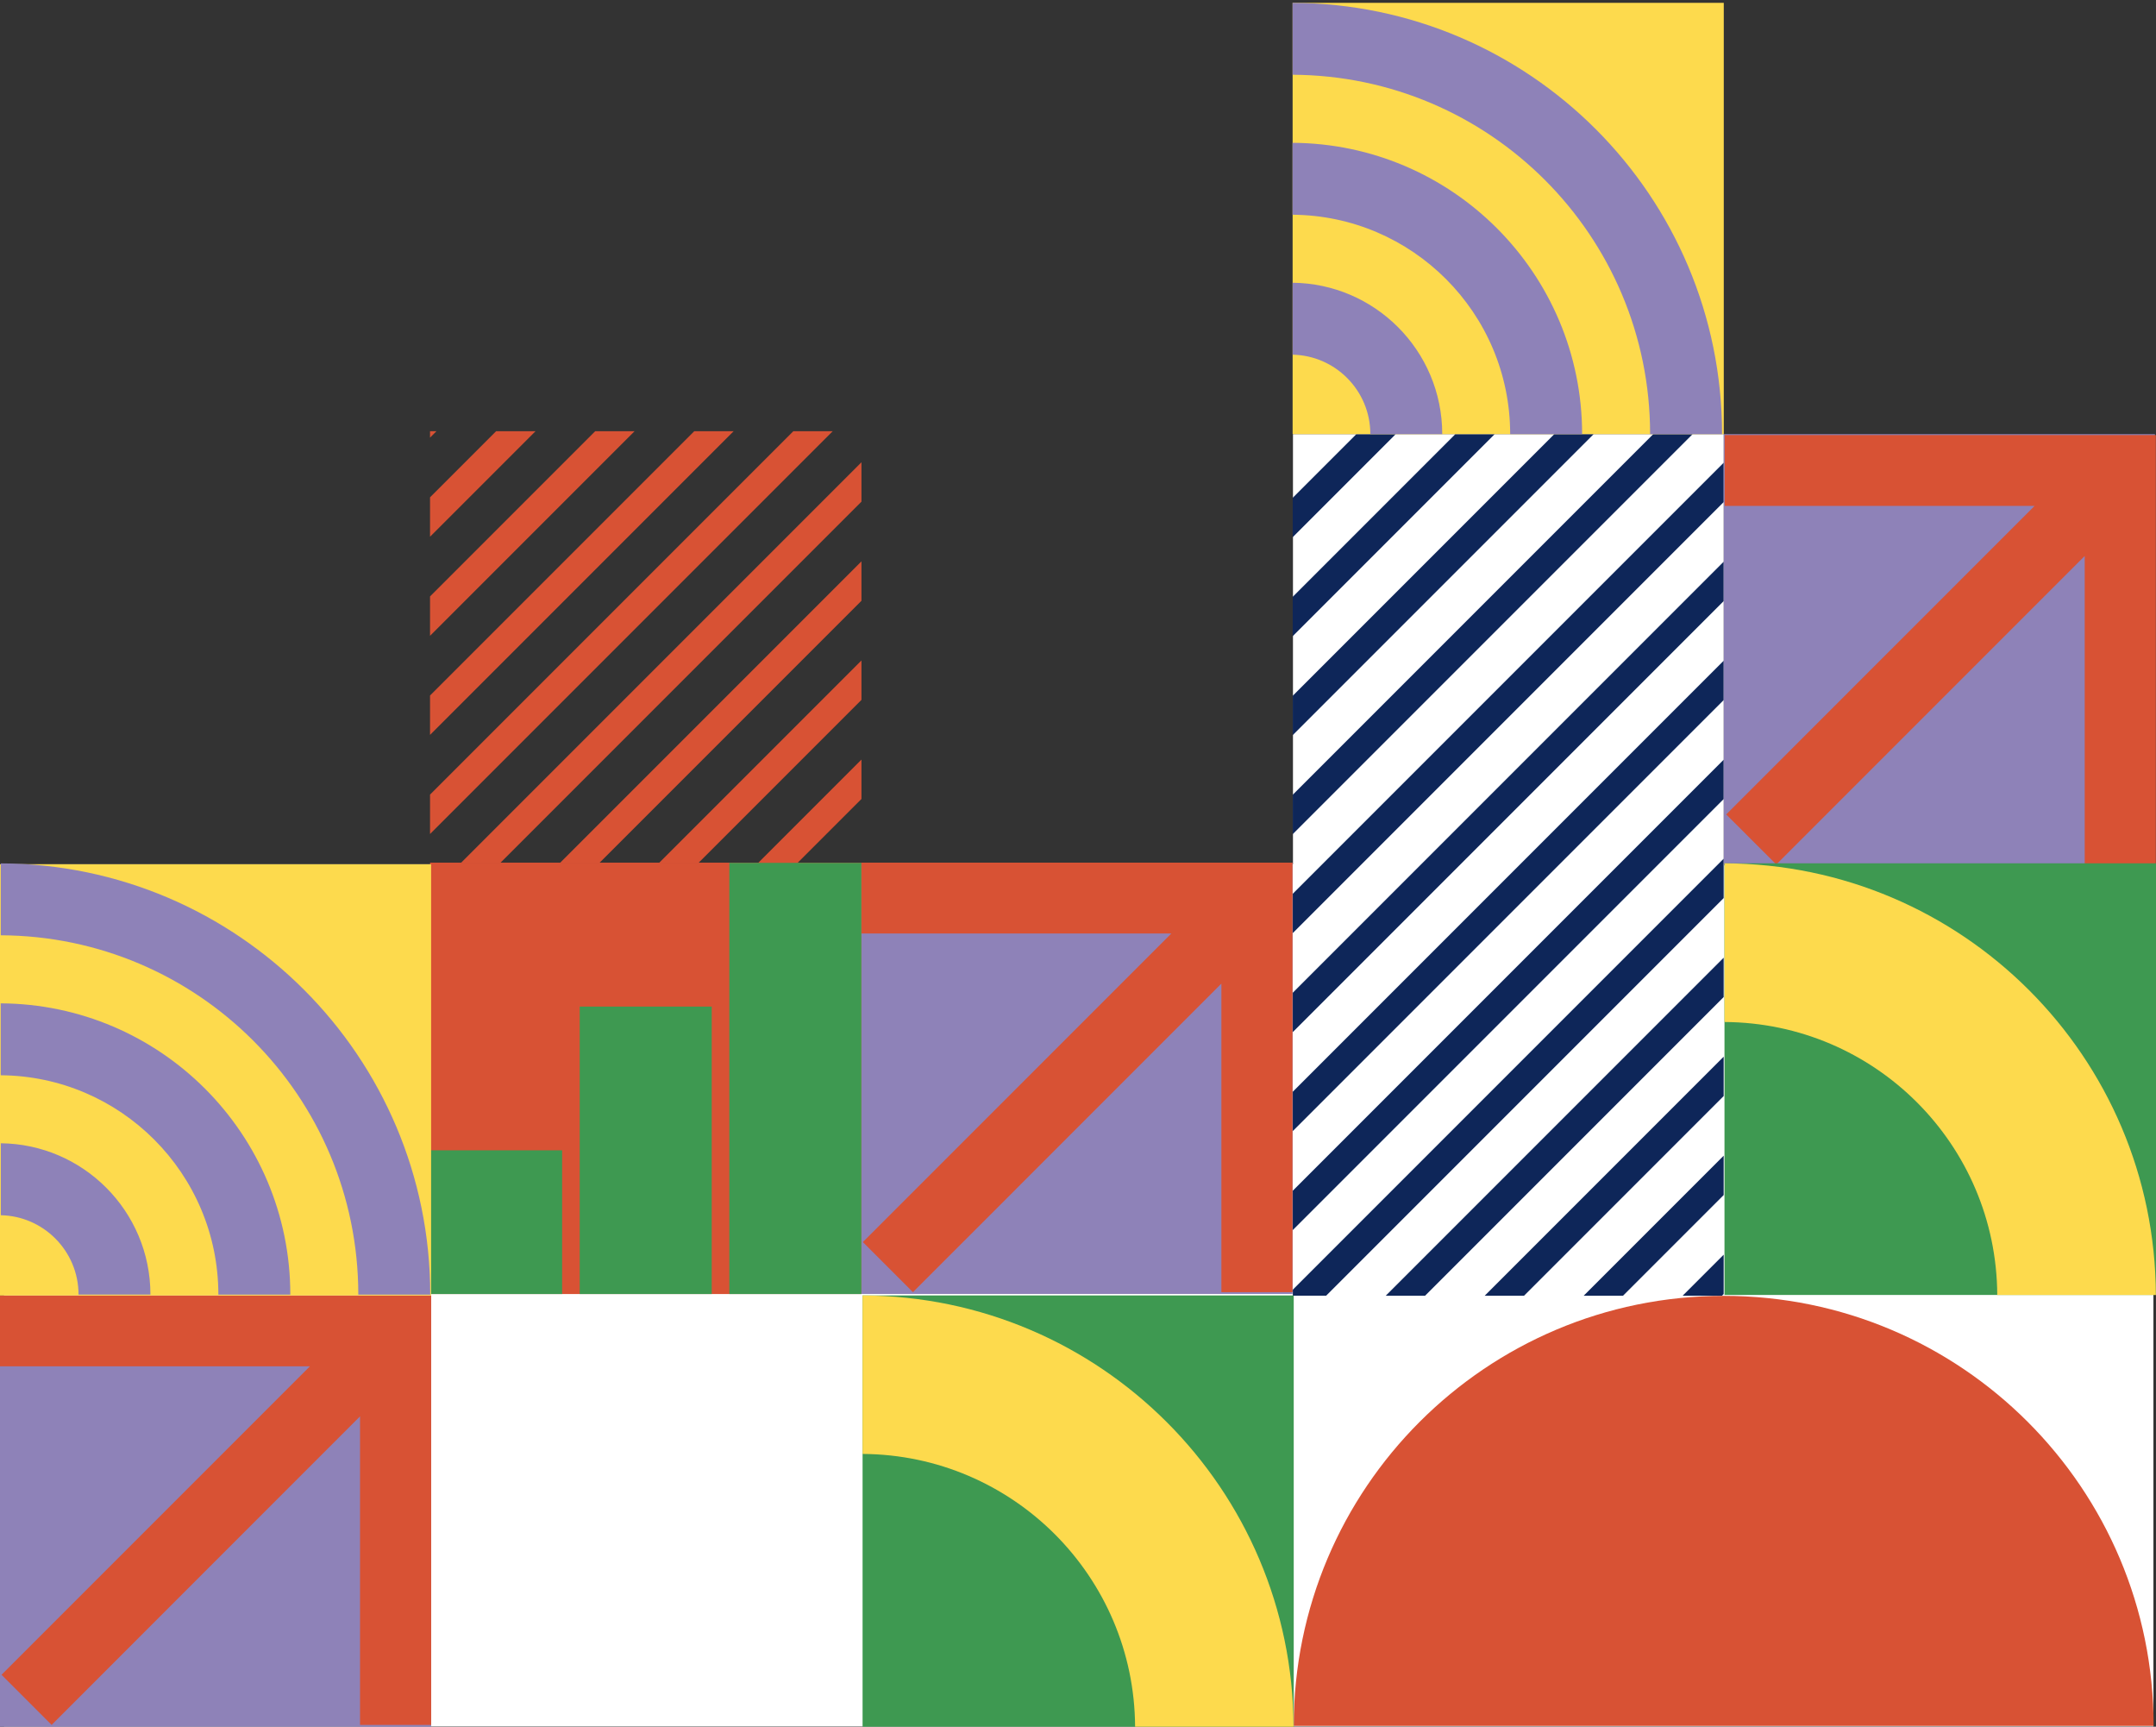
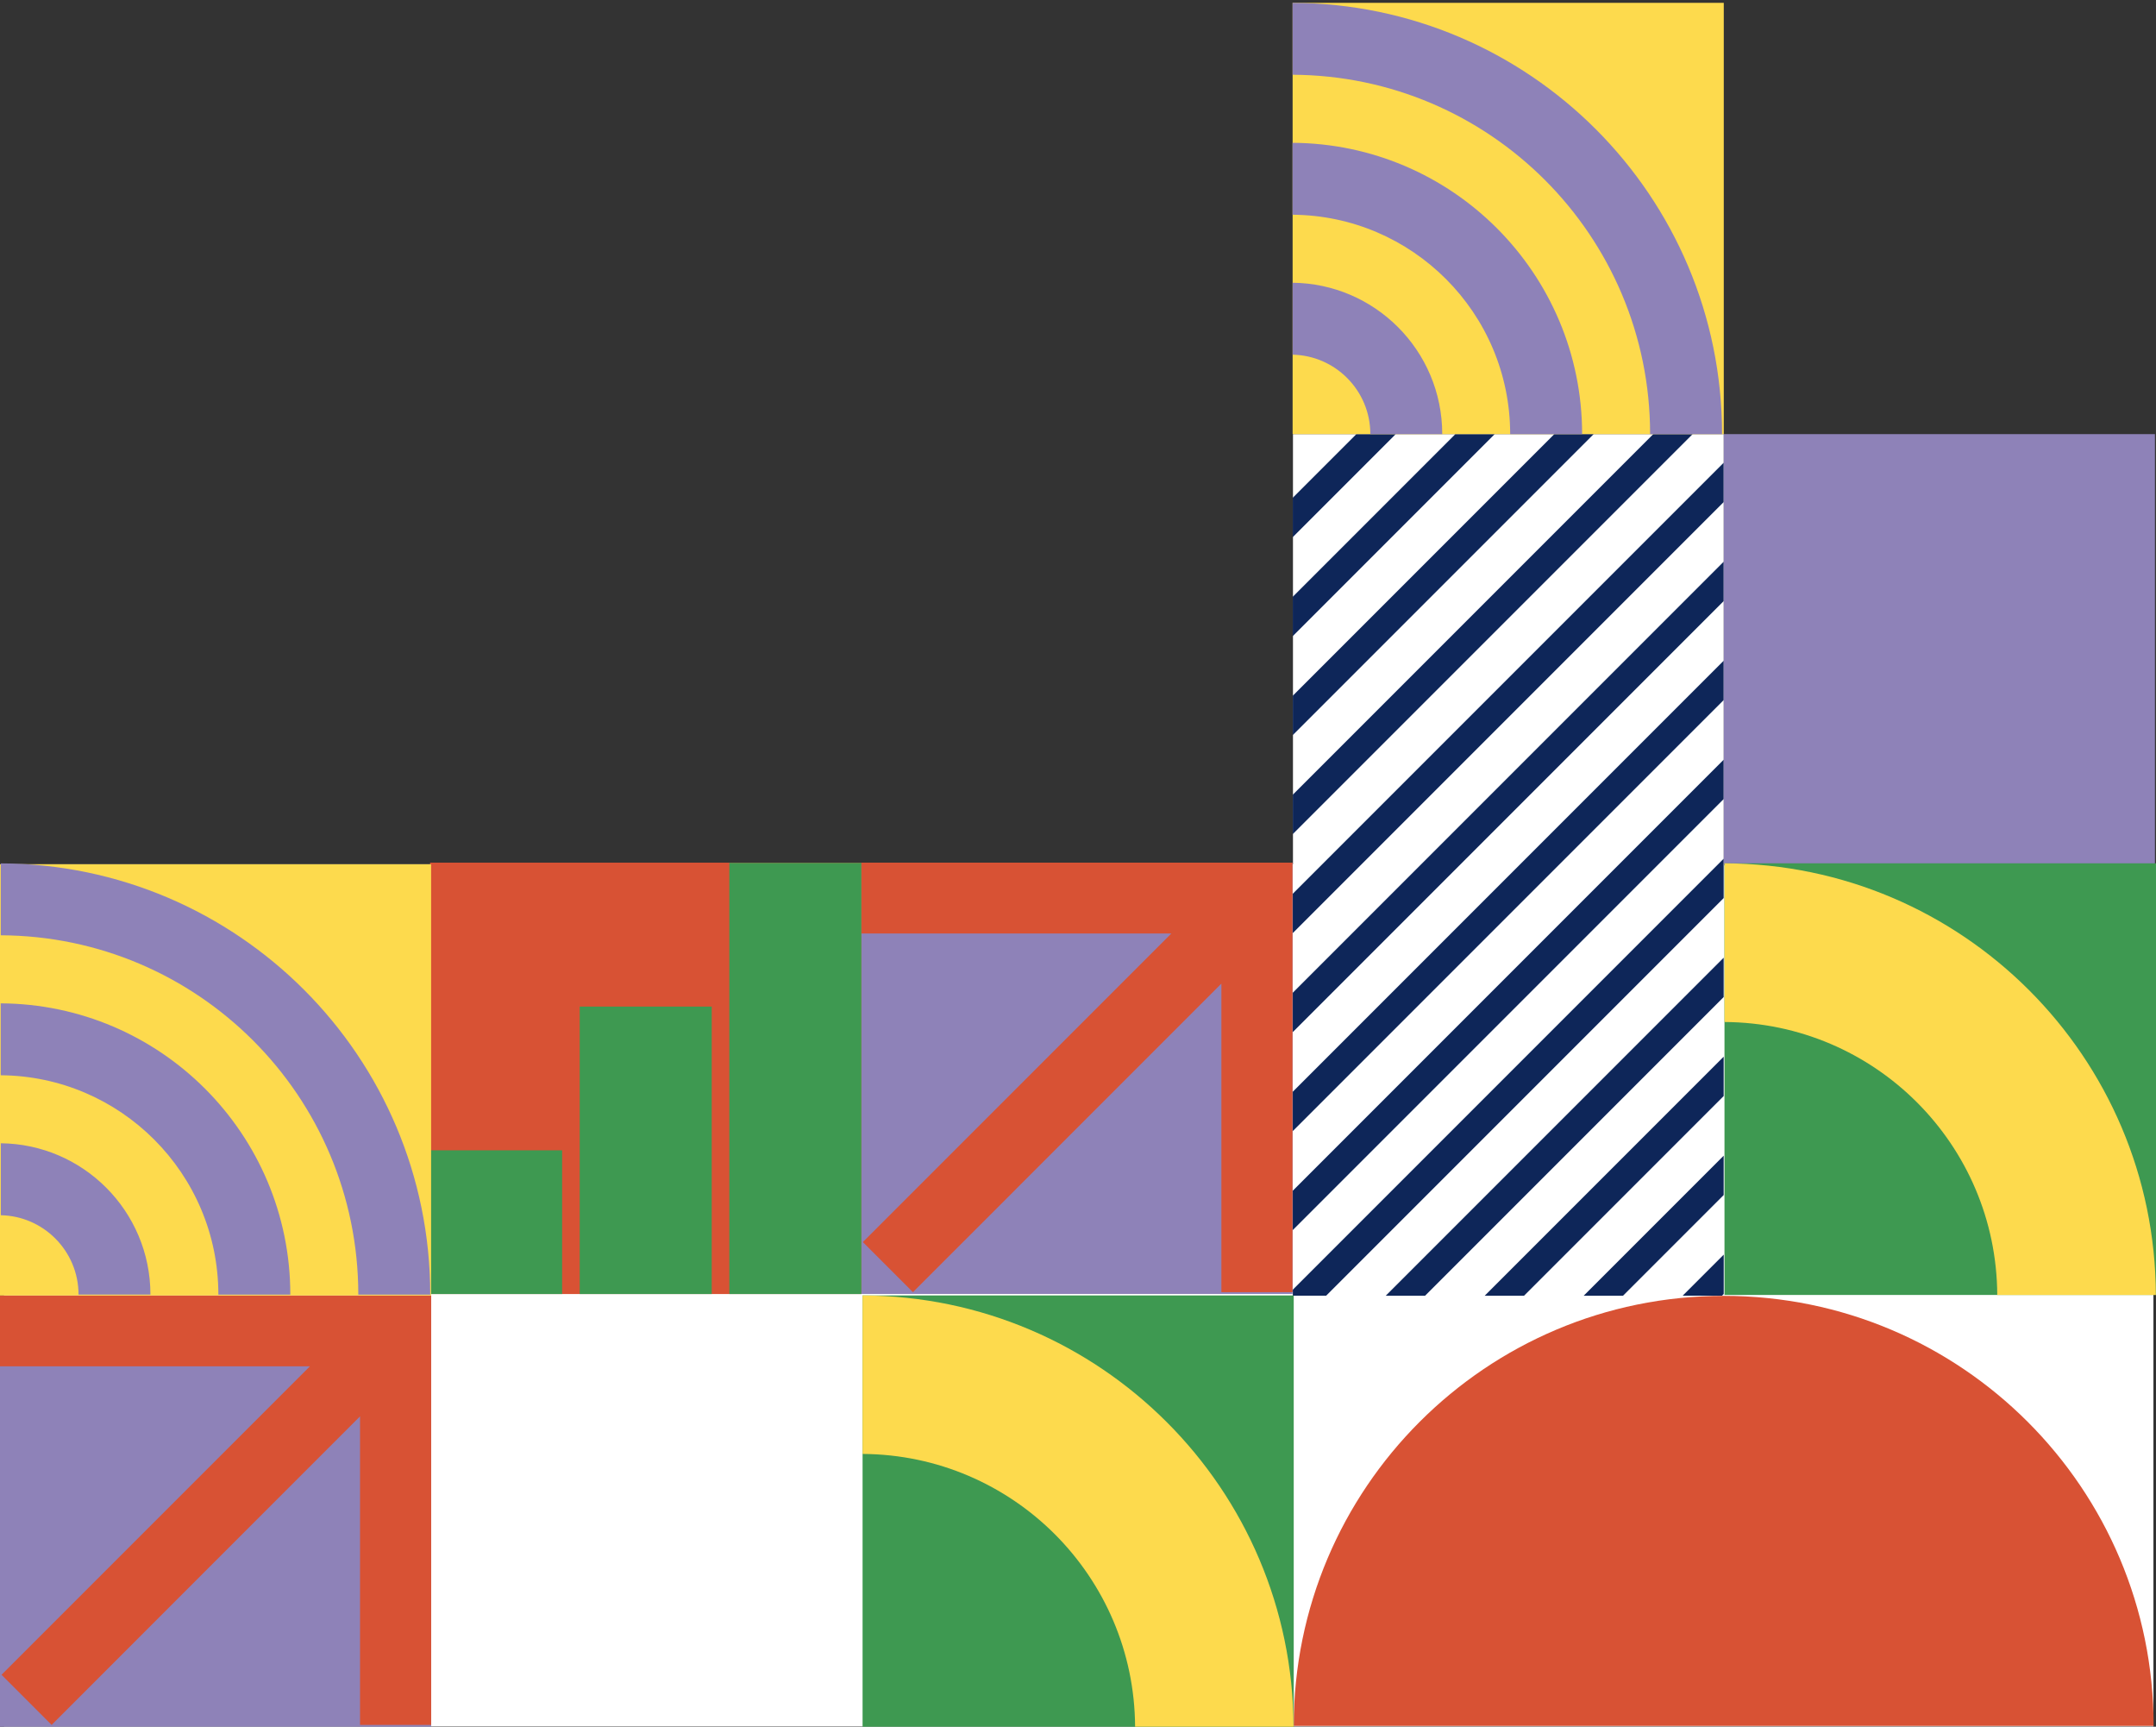
<svg xmlns="http://www.w3.org/2000/svg" id="_Слой_2" data-name="Слой 2" viewBox="0 0 425.24 340.48">
  <rect x="0" y="0" width="425.24" height="340.48" fill="#333333" stroke="none" />
  <defs>
    <style> .cls-1, .cls-2 { fill: #3e9951; } .cls-2, .cls-3, .cls-4, .cls-5, .cls-6, .cls-7 { fill-rule: evenodd; } .cls-8, .cls-4 { fill: #8e82b8; } .cls-3 { fill: #fff; } .cls-9, .cls-5 { fill: #d85234; } .cls-10 { clip-path: url(#clippath); } .cls-11 { fill: none; } .cls-6 { fill: #0e2659; } .cls-12, .cls-7 { fill: #fdda4d; } </style>
    <clipPath id="clippath">
      <rect class="cls-11" x="84.82" y="85.01" width="85.09" height="85.09" transform="translate(254.73 255.12) rotate(-180)" />
    </clipPath>
  </defs>
  <g id="_Слой_1-2" data-name="Слой 1">
    <g class="cls-10">
-       <path class="cls-5" d="m169.91,79.36v-7.77s-85.09,85.09-85.09,85.09v7.77s85.09-85.09,85.09-85.09h0Zm0-19.54l-85.09,85.09v-7.77s85.09-85.09,85.09-85.09v7.77h0Zm0-19.54l-85.09,85.09v-7.77s85.09-85.09,85.09-85.09v7.77h0Zm0-19.54l-85.09,85.09v-7.77S169.91,12.96,169.91,12.96v7.77h0Zm0-19.54l-85.09,85.09v-7.77S163.33,0,163.33,0h6.58v1.19h0ZM151.55,0h-7.77s-58.97,58.97-58.97,58.97v7.77S151.55,0,151.55,0h0Zm-19.54,0h-7.77s-39.42,39.42-39.42,39.42v7.77S132.01,0,132.01,0h0Zm-19.54,0h-7.77s-19.88,19.88-19.88,19.88v7.77S112.46,0,112.46,0h0Zm-19.54,0h-7.77s-.34.34-.34.34v7.77S92.92,0,92.92,0h0Zm-1.97,170.1l78.96-78.96v7.77s-71.2,71.2-71.2,71.2h-7.77Zm19.54,0l59.42-59.42v7.77s-51.65,51.65-51.65,51.65h-7.77Zm19.54,0l39.88-39.88v7.77s-32.11,32.11-32.11,32.11h-7.77Zm19.54,0l20.33-20.33v7.77s-12.56,12.56-12.56,12.56h-7.77Z" />
-     </g>
+       </g>
    <polygon class="cls-3" points="223.39 170.43 .79 170.43 .79 340.42 223.39 340.42 424.73 340.42 424.73 170.43 223.39 170.43" />
    <polygon class="cls-3" points="339.99 131.89 339.99 85.6 255.02 85.6 255.02 131.89 255.02 173.77 339.99 173.77 339.99 131.89" />
    <path class="cls-5" d="m255.17,340.32c0-46.83,37.97-84.8,84.8-84.8s84.8,37.97,84.8,84.8h-169.6Z" />
-     <path class="cls-6" d="m254.98,176.23v7.76s84.99-84.99,84.99-84.99v-7.76s-84.99,84.99-84.99,84.99h0Zm0,19.52l84.99-84.99v7.76s-84.99,84.99-84.99,84.99v-7.76h0Zm0,19.52l84.99-84.99v7.76s-84.99,84.99-84.99,84.99v-7.76h0Zm0,19.52l84.99-84.99v7.76s-84.99,84.99-84.99,84.99v-7.76h0Zm0,19.52l84.99-84.99v7.76s-78.41,78.41-78.41,78.41h-6.57v-1.19h0Zm18.33,1.19h7.76s58.9-58.9,58.9-58.9v-7.76s-66.65,66.65-66.65,66.65h0Zm19.52,0h7.76s39.38-39.38,39.38-39.38v-7.76s-47.13,47.13-47.13,47.13h0Zm19.52,0h7.76s19.86-19.86,19.86-19.86v-7.76s-27.61,27.61-27.61,27.61h0Zm19.52,0h7.76s.34-.34.34-.34v-7.76s-8.09,8.09-8.09,8.09h0Zm1.97-169.89l-78.86,78.86v-7.76s71.11-71.11,71.11-71.11h7.76Zm-19.52,0l-59.34,59.34v-7.76s51.59-51.59,51.59-51.59h7.76Zm-19.52,0l-39.83,39.83v-7.76s32.07-32.07,32.07-32.07h7.76Zm-19.52,0l-20.31,20.31v-7.76s12.55-12.55,12.55-12.55h7.76Z" />
+     <path class="cls-6" d="m254.98,176.23v7.76s84.99-84.99,84.99-84.99v-7.76s-84.99,84.99-84.99,84.99h0Zm0,19.52l84.99-84.99v7.76s-84.99,84.99-84.99,84.99v-7.76h0Zm0,19.52l84.99-84.99v7.76s-84.99,84.99-84.99,84.99v-7.76h0Zm0,19.52l84.99-84.99v7.76s-84.99,84.99-84.99,84.99v-7.76h0Zm0,19.52l84.99-84.99v7.76s-78.41,78.41-78.41,78.41h-6.57v-1.19h0Zm18.33,1.19h7.76s58.9-58.9,58.9-58.9v-7.76s-66.65,66.65-66.65,66.65h0Zm19.52,0h7.76s39.38-39.38,39.38-39.38v-7.76s-47.13,47.13-47.13,47.13h0Zm19.52,0h7.76s19.86-19.86,19.86-19.86v-7.76s-27.61,27.61-27.61,27.61h0m19.52,0h7.76s.34-.34.34-.34v-7.76s-8.09,8.09-8.09,8.09h0Zm1.97-169.89l-78.86,78.86v-7.76s71.11-71.11,71.11-71.11h7.76Zm-19.52,0l-59.34,59.34v-7.76s51.59-51.59,51.59-51.59h7.76Zm-19.52,0l-39.83,39.83v-7.76s32.07-32.07,32.07-32.07h7.76Zm-19.52,0l-20.31,20.31v-7.76s12.55-12.55,12.55-12.55h7.76Z" />
    <g>
      <rect class="cls-8" y="255.44" width="85.04" height="85.04" />
      <polygon class="cls-5" points="0 255.44 85.04 255.44 85.04 340.12 71.01 340.12 71.01 279.28 10.18 340.12 .3 330.24 61.13 269.41 0 269.41 0 255.44" />
    </g>
    <g>
      <rect class="cls-8" x="169.89" y="170.1" width="85.04" height="85.04" />
      <polygon class="cls-5" points="169.89 170.1 254.93 170.1 254.93 254.79 240.9 254.79 240.9 193.95 180.07 254.79 170.19 244.91 231.03 184.07 169.89 184.07 169.89 170.1" />
    </g>
    <g>
      <rect class="cls-8" x="339.99" y="85.6" width="85.04" height="85.04" transform="translate(510.63 -254.39) rotate(90)" />
-       <polygon class="cls-5" points="340.17 85.78 425.21 85.78 425.21 170.46 411.18 170.46 411.18 109.63 350.35 170.46 340.47 160.59 401.3 99.75 340.17 99.75 340.17 85.78" />
    </g>
    <g>
      <rect class="cls-9" x="84.83" y="170.1" width="85.06" height="85.06" />
      <path class="cls-2" d="m169.89,255.16h-26.04v-85.02h26.04v85.02h0Zm-59.02,0h-26.04v-28.34h26.04v28.34h0Zm29.51,0h-26.04v-56.68h26.04v56.68Z" />
    </g>
    <g>
      <rect class="cls-1" x="340.13" y="170.23" width="85.11" height="85.11" transform="translate(169.9 595.47) rotate(-90)" />
      <path class="cls-7" d="m340.13,170.23c23.45.08,44.68,9.62,60.07,25.01,15.39,15.39,24.94,36.64,25.01,60.11h-31.28c-.07-14.84-6.11-28.26-15.84-37.99-9.72-9.72-23.13-15.76-37.95-15.84v-31.28Z" />
    </g>
    <g>
      <rect class="cls-1" x="170.13" y="255.44" width="85.04" height="85.04" transform="translate(-85.31 510.61) rotate(-90)" />
      <path class="cls-7" d="m170.13,255.44c23.43.08,44.64,9.61,60.01,24.99,15.38,15.38,24.91,36.6,24.99,60.05h-31.25c-.07-14.82-6.11-28.23-15.83-37.96-9.71-9.71-23.11-15.75-37.92-15.83v-31.25Z" />
    </g>
    <g>
      <rect class="cls-12" x="254.95" y=".56" width="85.04" height="85.04" transform="translate(340.55 -254.39) rotate(90)" />
      <path class="cls-4" d="m270.28,85.6c0-4.33-1.75-8.24-4.59-11.08-2.76-2.76-6.55-4.5-10.74-4.58v-14.19c8.11.09,15.44,3.41,20.77,8.74,5.4,5.4,8.74,12.86,8.74,21.1h-14.18Zm55.19,0h14.18c0-23.48-9.52-44.74-24.91-60.13-15.32-15.32-36.45-24.82-59.8-24.91v14.18c19.43.09,37.02,8,49.77,20.75,12.82,12.82,20.75,30.54,20.75,50.1h0Zm-27.6,0h14.18c0-15.86-6.43-30.22-16.83-40.62-10.32-10.32-24.56-16.73-40.29-16.82v14.18c11.81.09,22.5,4.91,30.26,12.67,7.83,7.83,12.67,18.64,12.67,30.59Z" />
    </g>
    <g>
      <rect class="cls-12" x="0" y="170.41" width="85.04" height="85.04" transform="translate(255.44 170.41) rotate(90)" />
      <path class="cls-4" d="m15.49,255.28c0-4.33-1.75-8.24-4.59-11.08-2.76-2.76-6.55-4.5-10.74-4.58v-14.19c8.11.09,15.44,3.41,20.77,8.74,5.4,5.4,8.74,12.86,8.74,21.1h-14.18Zm55.19,0h14.18c0-23.48-9.52-44.74-24.91-60.13-15.32-15.32-36.45-24.82-59.8-24.91v14.18c19.43.09,37.02,8,49.77,20.75,12.82,12.82,20.75,30.54,20.75,50.1h0Zm-27.6,0h14.18c0-15.86-6.43-30.22-16.83-40.62-10.32-10.32-24.56-16.73-40.29-16.82v14.18c11.81.09,22.5,4.91,30.26,12.67,7.83,7.83,12.67,18.64,12.67,30.59Z" />
    </g>
  </g>
</svg>